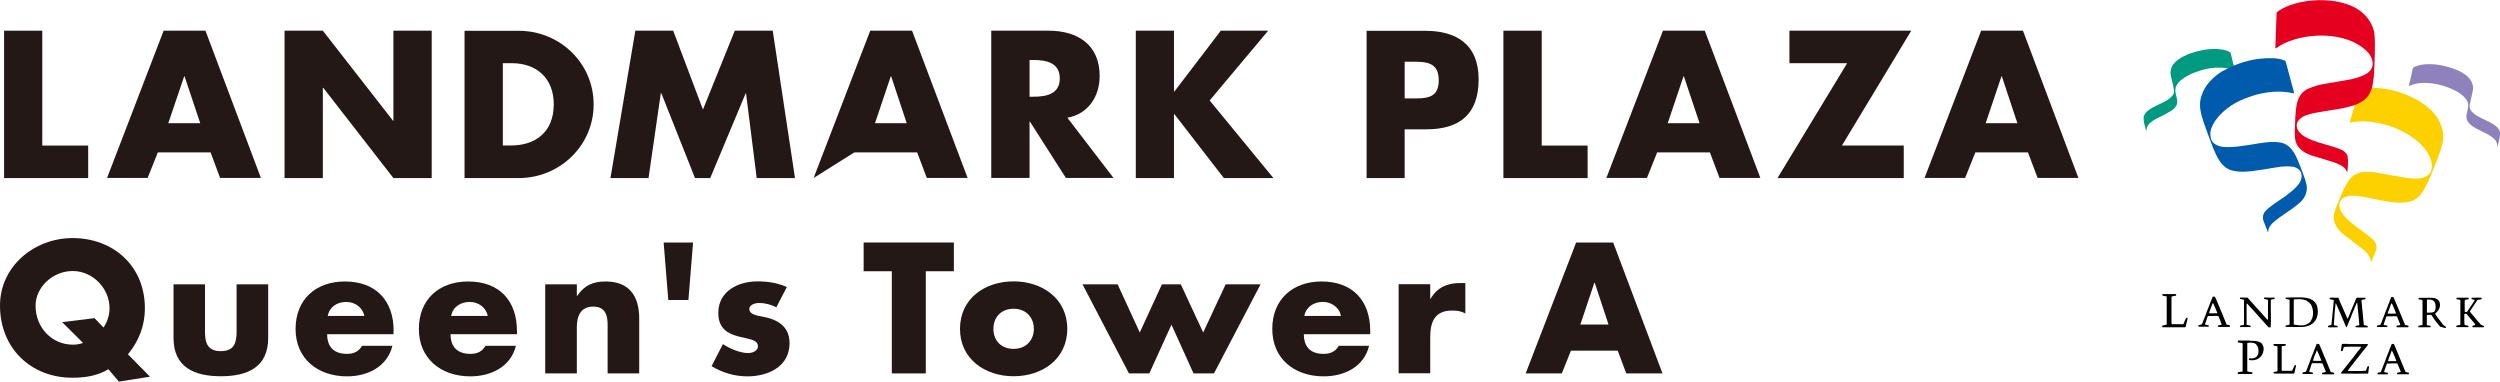
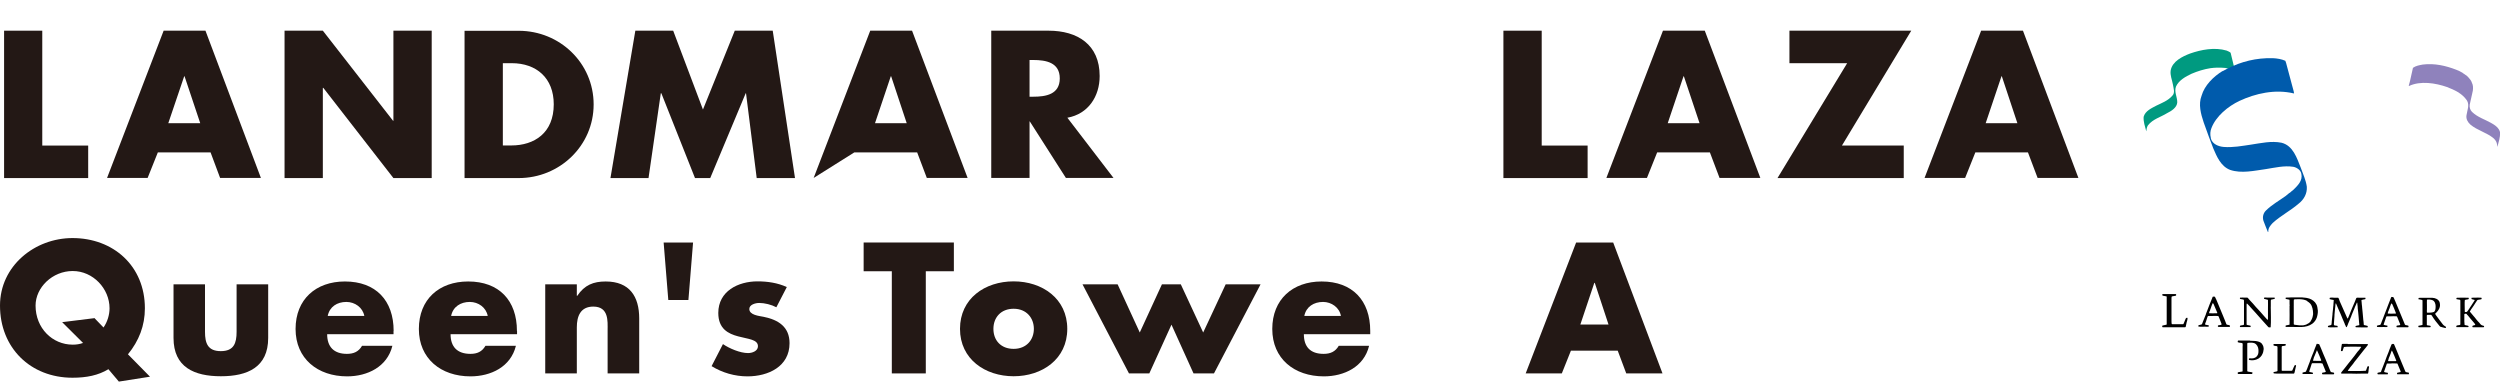
<svg xmlns="http://www.w3.org/2000/svg" id="_レイヤー_2" data-name="レイヤー 2" viewBox="0 0 220 33.58">
  <defs>
    <style>
      .cls-1 {
        fill: #e60020;
      }

      .cls-1, .cls-2, .cls-3, .cls-4, .cls-5, .cls-6, .cls-7 {
        stroke-width: 0px;
      }

      .cls-2 {
        fill: #231815;
      }

      .cls-3 {
        fill: #005bac;
      }

      .cls-4 {
        fill: #8f82bc;
      }

      .cls-6 {
        fill: #009a80;
      }

      .cls-7 {
        fill: #fdd000;
      }
    </style>
  </defs>
  <g id="_レイアウト" data-name="レイアウト">
    <g>
      <polygon class="cls-2" points="3.72 12.81 7.76 12.81 7.76 15.67 .36 15.67 .36 2.7 3.72 2.7 3.72 12.81" />
      <path class="cls-2" d="m18.53,13.41l.84,2.25h3.59l-4.88-12.96h-3.68l-4.98,12.96h3.57l.9-2.25h4.65Zm-.91-2.57h-2.81l1.4-4.13h.03l1.38,4.13" />
      <polygon class="cls-2" points="25.04 2.7 28.41 2.7 34.59 10.63 34.62 10.63 34.62 2.7 37.99 2.7 37.99 15.67 34.62 15.67 28.45 7.73 28.41 7.73 28.41 15.67 25.04 15.67 25.04 2.7" />
      <path class="cls-2" d="m40.88,15.67h4.77c3.59,0,6.59-2.84,6.59-6.48s-2.98-6.48-6.59-6.48h-4.77v12.96Zm3.37-10.11h.78c2.18,0,3.7,1.31,3.7,3.62,0,2.53-1.72,3.62-3.73,3.62h-.75v-7.25" />
      <polygon class="cls-2" points="55.91 2.7 59.24 2.7 61.86 9.64 64.66 2.7 68 2.7 69.96 15.67 66.59 15.67 65.65 8.21 65.62 8.21 62.5 15.67 61.16 15.67 58.2 8.21 58.15 8.21 57.07 15.67 53.72 15.67 55.91 2.7" />
      <path class="cls-2" d="m80.71,13.41l.85,2.25h3.59l-4.89-12.96h-3.68l-4.98,12.96,3.58-2.25h5.53Zm-.91-2.57h-2.8l1.39-4.13h.03l1.37,4.13" />
      <path class="cls-2" d="m93.93,10.36c1.84-.33,2.84-1.88,2.84-3.67,0-2.77-1.95-3.99-4.5-3.99h-5.04v12.96h3.37v-4.98h.02l3.18,4.98h4.19l-4.07-5.31Zm-3.33-5.08h.33c1.1,0,2.33.21,2.33,1.62s-1.23,1.61-2.33,1.61h-.33v-3.23" />
-       <polygon class="cls-2" points="107.43 2.7 111.6 2.7 106.45 8.84 112.06 15.67 107.7 15.67 103.35 10.05 103.31 10.05 103.31 15.67 99.95 15.67 99.95 2.7 103.31 2.7 103.31 8.05 103.35 8.05 107.43 2.7" />
-       <path class="cls-2" d="m120.25,15.67h3.36v-4.29h1.92c2.93,0,4.59-1.34,4.59-4.4s-1.93-4.27-4.71-4.27h-5.15v12.96Zm3.36-10.24h.58c1.3,0,2.42.01,2.42,1.65s-1.2,1.58-2.42,1.58h-.58v-3.23" />
      <polygon class="cls-2" points="135.67 12.81 139.71 12.81 139.71 15.67 132.3 15.67 132.3 2.7 135.67 2.7 135.67 12.81" />
      <path class="cls-2" d="m150.47,13.41l.85,2.25h3.59l-4.89-12.96h-3.68l-4.98,12.96h3.57l.9-2.25h4.64Zm-.91-2.57h-2.8l1.39-4.13h.03l1.38,4.13" />
      <polygon class="cls-2" points="167.53 12.81 167.53 15.67 156.42 15.67 162.55 5.56 157.47 5.56 157.47 2.7 168.19 2.7 162.09 12.81 167.53 12.81" />
      <path class="cls-2" d="m178.46,13.41l.85,2.25h3.59l-4.88-12.96h-3.68l-4.98,12.96h3.57l.9-2.25h4.63Zm-.92-2.57h-2.8l1.39-4.13h.03l1.37,4.13" />
      <path class="cls-2" d="m13.2,33.15l-1.94-1.97c.97-1.19,1.49-2.52,1.49-4.05,0-3.73-2.78-6.18-6.37-6.18-3.32,0-6.38,2.45-6.38,5.94,0,3.72,2.68,6.35,6.38,6.35,1.24,0,2.27-.21,3.16-.75l.92,1.09,2.74-.43Zm-4.91-5.15l-2.82.35,1.84,1.83c-.31.11-.6.15-.91.15-1.79,0-3.27-1.45-3.27-3.44,0-1.59,1.48-3.04,3.27-3.04s3.24,1.55,3.24,3.28c0,.58-.19,1.2-.53,1.69l-.81-.84" />
      <path class="cls-2" d="m18.04,25.02v4.18c0,1,.24,1.7,1.39,1.7s1.39-.7,1.39-1.7v-4.18h2.78v4.72c0,2.58-1.82,3.37-4.16,3.37s-4.17-.79-4.17-3.37v-4.72h2.78Z" />
      <path class="cls-2" d="m34.64,29.12c0-2.68-1.57-4.35-4.29-4.35-2.55,0-4.34,1.57-4.34,4.18s1.94,4.17,4.54,4.17c1.78,0,3.53-.84,3.98-2.69h-2.67c-.3.52-.74.71-1.33.71-1.14,0-1.74-.61-1.74-1.73h5.84v-.29Zm-5.8-1.32c.16-.81.83-1.23,1.64-1.23.75,0,1.44.49,1.58,1.23h-3.22" />
      <path class="cls-2" d="m45.49,29.12c0-2.68-1.57-4.35-4.29-4.35-2.56,0-4.34,1.57-4.34,4.18s1.94,4.17,4.54,4.17c1.8,0,3.55-.84,4-2.69h-2.68c-.3.52-.73.71-1.32.71-1.15,0-1.75-.61-1.75-1.73h5.85v-.29Zm-5.79-1.32c.16-.81.84-1.23,1.64-1.23.76,0,1.44.49,1.58,1.23h-3.22" />
      <path class="cls-2" d="m50.77,26.03h.03c.64-.95,1.42-1.26,2.5-1.26,2.11,0,2.95,1.33,2.95,3.25v4.84h-2.78v-3.82c0-.75.12-2.06-1.26-2.06-1.13,0-1.45.85-1.45,1.82v4.06h-2.78v-7.84h2.78v1.01Z" />
      <polygon class="cls-2" points="60.99 21.34 60.58 26.4 58.81 26.4 58.4 21.34 60.99 21.34" />
      <path class="cls-2" d="m68.32,27.04c-.43-.23-1.03-.38-1.51-.38-.32,0-.87.14-.87.53,0,.54.87.61,1.26.69,1.29.26,2.28.88,2.28,2.32,0,2.06-1.88,2.92-3.7,2.92-1.12,0-2.22-.32-3.16-.9l1-1.94c.57.39,1.52.79,2.21.79.35,0,.87-.17.87-.6,0-.61-.87-.63-1.74-.87-.87-.23-1.75-.66-1.75-2.06,0-1.92,1.75-2.78,3.45-2.78.89,0,1.77.13,2.58.5l-.92,1.78Z" />
      <polygon class="cls-2" points="81.47 32.86 78.48 32.86 78.48 23.87 76 23.87 76 21.34 83.94 21.34 83.94 23.87 81.47 23.87 81.47 32.86" />
      <path class="cls-2" d="m89.2,24.76c-2.53,0-4.72,1.51-4.72,4.18s2.22,4.17,4.72,4.17,4.72-1.5,4.72-4.17-2.21-4.18-4.72-4.18Zm0,2.41c1.13,0,1.78.81,1.78,1.77s-.65,1.76-1.78,1.76-1.78-.76-1.78-1.76.66-1.77,1.78-1.77" />
      <polygon class="cls-2" points="100.3 29.26 102.25 25.02 103.91 25.02 105.88 29.26 107.86 25.02 110.93 25.02 106.83 32.86 105.03 32.86 103.09 28.57 101.14 32.86 99.35 32.86 95.26 25.02 98.35 25.02 100.3 29.26" />
      <path class="cls-2" d="m120.58,29.12c0-2.68-1.57-4.35-4.28-4.35-2.54,0-4.34,1.57-4.34,4.18s1.93,4.17,4.54,4.17c1.79,0,3.54-.84,3.98-2.69h-2.67c-.3.52-.74.71-1.33.71-1.16,0-1.74-.61-1.74-1.73h5.84v-.29Zm-5.8-1.32c.16-.81.84-1.23,1.65-1.23.74,0,1.44.49,1.57,1.23h-3.21" />
-       <path class="cls-2" d="m125.86,26.3h.03c.53-.96,1.45-1.39,2.53-1.39h.53v2.68c-.38-.22-.74-.26-1.17-.26-1.54,0-1.92,1.02-1.92,2.35v3.17h-2.78v-7.84h2.78v1.29Z" />
      <path class="cls-2" d="m142.36,30.86l.75,2h3.19l-4.34-11.52h-3.26l-4.44,11.52h3.18l.8-2h4.12Zm-.82-2.3h-2.47l1.23-3.67h.04l1.21,3.67" />
-       <path class="cls-7" d="m207.22,9.28l-.41,1.35c0,.05-.05.11-.02.17.41-.09.84-.13,1.27-.13,1.4.07,2.65.46,3.79,1.13.5.31,1.04.69,1.43,1.17.36.45.67.93.72,1.51.04.42-.11.86-.51,1.05-.68.34-1.56.14-2.28.03l-1.35-.24c-.68-.12-1.37-.29-2.09-.16-1.11.21-1.47,1.43-1.87,2.28-.19.54-.48,1.06-.53,1.63-.03.76.53,1.31,1.09,1.74l1.09.82c.44.34.98.72,1.07,1.28.02.06-.02.1.02.14.02,0,.02-.01.03-.02.15-.34.3-.66.41-.99.14-.35-.01-.76-.32-1.01-.81-.73-1.79-1.24-2.51-2.07-.28-.35-.5-.81-.31-1.25.27-.48.87-.5,1.41-.48,1.18.15,2.28.48,3.48.6.45.01.95.02,1.36-.13.92-.3,1.27-1.29,1.64-2.06l.51-1.28c.25-.61.49-1.2.62-1.86.16-.75-.09-1.46-.43-2.07-.23-.34-.5-.7-.84-.95-.22-.2-.45-.37-.7-.52-1.27-.76-2.66-1.22-4.24-1.23-.54,0-1.06-.01-1.06-.01l-.49,1.54Z" />
      <path class="cls-6" d="m196.29,4.64c-.1-.09-.22-.13-.35-.19-1.05-.31-2.24-.08-3.21.26-.66.25-1.57.68-1.71,1.49-.06.44.12.81.19,1.21.05.33.23.76-.06,1.03-.38.43-.91.62-1.4.86-.41.22-.97.46-1.11.98-.03.44.12.84.22,1.23l.02.04c.01-.18.04-.36.14-.52.44-.56,1.12-.72,1.68-1.07.39-.19.88-.5.9-.96,0-.48-.29-.92-.11-1.39.26-.56.85-.87,1.37-1.12.52-.22,1.08-.4,1.66-.49.39-.05.76-.07,1.32-.02.59.14.84.25.84.25l-.39-1.61Z" />
      <path class="cls-3" d="m195.6,6.24c-.81.49-1.6,1.27-1.86,2.18-.3.76-.06,1.62.18,2.34l.44,1.22.41,1.08c.3.7.66,1.58,1.48,1.89,1,.34,2.13.07,3.15-.07.78-.12,1.61-.33,2.42-.2.3.06.65.29.7.62.13.59-.31,1.02-.7,1.4-.11.1-.23.17-.32.27h-.03s-.31.26-.31.26c-.04.02,0,0-.04.03-.57.41-1.19.75-1.71,1.26-.24.23-.33.57-.23.9.12.33.26.66.39.99.02.02.03,0,.04-.01-.02-.33.18-.55.38-.77.72-.66,1.55-1.07,2.28-1.7.48-.37.77-.9.73-1.5-.08-.58-.34-1.13-.54-1.69-.33-.82-.67-1.93-1.69-2.18-.9-.18-1.82.04-2.7.17-.77.11-1.57.27-2.4.2-.44-.04-.96-.24-1.11-.72,0-.04,0-.03-.01-.09-.07-.28-.05-.58.05-.83.4-1.07,1.48-1.94,2.47-2.41,1.42-.66,3.13-1.05,4.78-.66h.03c-.04-.28-.14-.53-.2-.8l-.5-1.87-.07-.2c-.34-.15-.71-.21-1.1-.23-1.46-.04-2.78.3-3.98.91-.03.02-.34.18-.45.24Z" />
      <path class="cls-4" d="m216.72,6.43c.07.05.17.09.24.16.1.05.18.14.26.22.13.14.26.3.31.48.11.2.11.46.08.69l-.27,1.21c-.04.26.03.49.2.66.49.47,1.11.65,1.66.96.35.19.73.45.81.85.01.44-.13.84-.23,1.23,0,0-.01.02-.02,0,0-.27-.1-.52-.31-.71-.63-.53-1.43-.69-2.06-1.22-.23-.21-.39-.49-.34-.81.06-.43.29-.9.04-1.31-.43-.64-1.13-.94-1.78-1.19-.99-.34-2.31-.56-3.32-.08l-.02-.03.11-.41.26-1.16c.25-.18.55-.23.87-.29,1.04-.13,2.03.11,2.92.45.22.08.42.18.61.3Z" />
-       <path class="cls-1" d="m202.92,7.91s.11-.07.17-.09c.06-.03.12-.05.12-.05.74-.33,1.59-.43,2.41-.57.92-.16,1.86-.26,2.65-.72.31-.2.54-.52.53-.9-.05-.96-1.06-1.58-1.83-1.94-1.84-.77-4.25-.64-6.03.21-.23.11-.45.26-.66.41-.03,0-.05-.02-.05-.04l.11-3.12c.36-.32.8-.5,1.23-.66,1.2-.42,2.67-.54,3.98-.32.61.1,1.23.29,1.77.59.85.49,1.53,1.35,1.63,2.31.1,1.09.01,2.29-.03,3.4-.03.45-.12,1.11-.2,1.35-.06.18-.16.41-.27.59-.28.44-.88.77-1.22.88-.43.14-.94.27-1.44.35l-1.15.18c-.61.11-1.24.19-1.81.41-.3.13-.62.38-.71.73-.06.39.16.71.45.95.61.44,1.31.62,2.02.84.44.11.88.25,1.31.42.29.09.61.33.69.65.08.47.01.91-.02,1.37,0,.01-.02,0-.04,0-.14-.46-.63-.65-1.02-.81l-.57-.19-1.3-.39c-.65-.18-1.42-.56-1.62-1.31-.09-.26-.07-.56-.08-.85.04-.84.02-1.72.2-2.53.11-.44.34-.88.77-1.14Z" />
      <path class="cls-5" d="m201.1,30.27c-.1,0-.21,0-.33,0-.22,0-.45,0-.67,0l-.03.03s-.02.08.01.1c.05.04.13.03.19.05.04,0,.09,0,.13.03.02.04.02.1.02.15,0,.19,0,.87,0,.88v1.14s-.07.03-.08.04c-.1.02-.16.04-.24.05-.04,0-.03.05-.03.07.02.02,0,.04.03.05.1.02.19,0,.28.02h1.47s.04-.02.05-.04l.03-.1c.03-.14.07-.3.1-.45.02-.04.03-.1.02-.15-.04-.01-.1-.02-.12.01-.04.07-.06.14-.1.2-.04.09-.07.18-.12.27-.06.02-.15.01-.22.01-.21.01-.42,0-.64,0-.02,0-.05,0-.06-.03,0-.1,0-.34,0-.37v-1.71s.02-.06.05-.06c.08-.02.17-.03.26-.04,0,0,.04-.02.04-.04.02-.03.02-.08-.01-.1h-.02Zm5.49-.01h-.43s-.07,0-.08.04c-.02.08-.03.16-.04.24,0,.12-.04.21-.04.33.01.03.07.03.1.03.03,0,.04-.02.05-.03.03-.09.07-.2.1-.3.01-.03.03-.04.06-.04.15-.02.3-.02.45-.02.22-.01.42,0,.65,0h.27s.06,0,.1.02c0,0,0,.02,0,.02-.06.09-.12.17-.18.25-.16.16-.27.34-.41.52l-.35.44c-.05.07-.12.14-.17.21-.19.27-.42.52-.62.78-.03.03-.03.06-.03.1.01.02.03.03.06.03h.93c.24,0,.47.02.72,0h.64l.02-.02s.02-.08.03-.12c0-.07.03-.27.03-.3.02-.03.01-.06.02-.1,0-.03.01-.09-.02-.11-.03,0-.08-.01-.11.02-.03.08-.06.15-.09.24-.02.04-.02.11-.07.14-.28.02-.57.02-.85.02-.04,0-.08,0-.12,0-.05,0-.11,0-.16,0-.13-.01-.28.01-.42-.01,0,0-.02-.02-.02-.03.14-.21.3-.39.46-.59.09-.14.18-.25.28-.37.2-.26.4-.5.6-.76.09-.1.16-.22.26-.32.02-.03.06-.07.09-.12.02-.02.04-.04.04-.06.02,0,.02-.02.03-.02,0-.03.03-.06,0-.08-.05-.02-.1,0-.15-.01-.15,0-.31,0-.46,0h-.14c-.3,0-.6,0-.9,0-.04,0-.08,0-.11,0m-8.62-.31h-1.04s-.02.03-.02.03c-.02.03-.01.08,0,.12.1.04.21.04.32.06.03.01.07,0,.1.06.02.09,0,.17,0,.26,0,.47,0,.96,0,1.43v.75c-.06.03-.12.03-.19.04-.06.02-.14.03-.21.04-.04.01-.03.08-.03.11.01.02.02.04.04.04h1.23s.03-.1.03-.11c0-.03-.02-.04-.05-.04l-.36-.06s-.05-.02-.05-.05c0-.46,0-.94,0-1.41,0-.03,0-.23,0-.29v-.03c0-.14,0-.27,0-.39v-.17c.01-.06-.03-.17.05-.19.19-.02.4-.03.57.03.22.09.34.33.36.54h0c.01.09.01.19,0,.29,0,.09-.04.18-.09.26-.1.17-.28.24-.47.25-.09.01-.17-.02-.26,0-.01.02-.01.03-.02.06.01.02,0,.07.04.08.22.05.45.03.65-.05.23-.08.44-.29.52-.51.04-.08.06-.17.07-.25.01-.04,0-.07.02-.11,0-.04,0-.09,0-.14-.02-.02-.01-.03-.01-.03-.01-.12-.06-.22-.13-.32-.03-.04-.08-.1-.14-.13-.04-.02-.08-.04-.12-.06-.1-.03-.2-.06-.3-.07-.16-.02-.31-.01-.46-.02m5.89.91c.11.25.23.51.33.78,0,.02.01.04,0,.06-.03.02-.07.02-.11.02-.18,0-.38,0-.57-.01-.01,0-.03,0-.03-.02,0-.06.03-.12.05-.18v-.03c.04-.08.05-.16.1-.24.02-.05.04-.1.06-.15.03-.08.07-.19.12-.29,0-.02.01-.02.01-.02.03.03.03.05.03.07m0-.65c-.07.01-.08.09-.1.15-.08.18-.15.37-.22.57-.11.25-.21.52-.31.78,0,.03-.03.06-.03.1-.08.21-.17.42-.24.63-.03.04-.04.11-.07.16-.01.04-.02.08-.07.09-.08.03-.17.04-.24.06l-.02.03s-.02.05,0,.07c0,.01.02.03.03.03h.88s.02-.07,0-.09c0-.03-.02-.03-.05-.04-.08-.02-.18-.02-.26-.06-.02-.02,0-.04,0-.07,0,0,.14-.39.19-.58.02-.04.02-.09.07-.11h.32c.08,0,.17,0,.27,0,.09,0,.19,0,.28.02.03.01.04.04.05.06.08.2.17.4.24.59.01.03.04.06.02.1-.05.03-.13.04-.18.05-.03.01-.1,0-.12.03-.02.03-.03.07-.02.1.02.03.05.03.07.03h.95l.04-.03s.01-.07-.01-.11c-.06-.02-.12-.02-.18-.04-.05,0-.1-.02-.12-.06-.08-.21-.18-.42-.26-.64-.06-.14-.11-.26-.16-.4-.14-.33-.29-.66-.42-1-.04-.1-.09-.22-.14-.32-.01-.03-.02-.05-.04-.06h-.13m6.59.65c.11.24.23.51.33.78,0,.02.02.04,0,.06-.04.02-.08.01-.11.01-.19,0-.38.01-.57,0-.01,0-.03-.01-.03-.03.01-.05.03-.12.05-.17v-.02c.04-.09.06-.17.1-.24.01-.06.04-.11.06-.16.03-.09.06-.2.11-.3,0,0,.02,0,.02,0,.02.02.03.04.03.07m0-.65c-.08.01-.09.08-.11.14-.08.18-.15.38-.22.57-.1.25-.21.51-.3.78,0,.04-.02.06-.04.1-.07.21-.17.42-.24.62-.03.05-.04.11-.06.16,0,.04-.03.09-.06.1-.08.02-.16.04-.24.05l-.03.03s-.02.05,0,.07c0,0,.02.02.03.04h.87s.02-.08.02-.11c-.02-.03-.04-.03-.06-.03-.1-.02-.19-.02-.27-.06-.02-.03,0-.05,0-.07,0,0,.14-.39.2-.57.02-.04.02-.1.06-.11h.32c.09-.02.18-.01.29-.01.09.01.18,0,.27.01.03,0,.03.04.05.07.08.19.16.39.24.58,0,.03.04.07.01.1-.06.02-.12.03-.18.04-.04.02-.09,0-.12.04-.02.03-.02.07-.01.09.01.03.04.03.06.03h.96l.02-.02s.02-.08,0-.12c-.06-.02-.13-.02-.19-.04-.05,0-.1-.02-.12-.06-.07-.21-.18-.41-.26-.63-.05-.14-.11-.26-.17-.41-.14-.33-.28-.66-.41-1-.05-.11-.08-.21-.14-.33,0-.02-.03-.05-.05-.06h-.12m-15.74-3.55c.11.24.22.52.33.78,0,.02.03.04,0,.06-.02.02-.07.01-.11.01-.18,0-.38.01-.57,0,0,0-.03,0-.03-.02,0-.07.03-.11.05-.17l.02-.02c.02-.09.05-.17.08-.24.02-.05.04-.1.05-.15.04-.09.07-.21.12-.29,0-.01.02-.01.02,0,.01.01.03.03.03.06m0-.65c-.07.02-.08.09-.1.15-.08.18-.15.38-.23.56-.1.25-.19.52-.3.78,0,.03-.03.07-.03.1-.09.21-.17.42-.25.62-.03.06-.04.11-.06.16-.02.03-.03.09-.08.1-.08.02-.15.04-.24.06l-.02.02s-.01.06,0,.08c0,.02.01.03.02.03.2,0,.38.01.56,0,.1.01.22,0,.31,0,.03-.02.02-.06.02-.1,0-.02-.03-.03-.05-.03-.09-.02-.19-.02-.27-.06-.02-.02,0-.05,0-.07.01,0,.15-.39.2-.58.02-.03.03-.09.07-.1h.32c.09-.01.18-.01.28-.01.09.01.19,0,.28.01.02.01.02.04.05.07.08.19.16.41.23.59.01.03.03.06.01.1-.05.03-.11.04-.17.04-.04.02-.09,0-.14.04-.01.03-.02.07,0,.1.02.02.04.02.07.02h.95l.03-.02s.02-.08-.01-.11c-.05-.03-.12-.04-.17-.05-.05,0-.11-.02-.13-.06-.07-.21-.17-.42-.25-.63-.06-.15-.11-.26-.17-.41-.15-.34-.28-.66-.41-.99-.05-.11-.09-.22-.15-.32,0-.03-.02-.05-.04-.07h-.12m15.73.64c.11.24.22.52.32.78,0,.02.02.04,0,.06-.03.02-.07.01-.11.01-.17,0-.38.01-.57,0-.01,0-.02,0-.03-.02,0-.07.03-.11.04-.17l.02-.02c.03-.09.05-.17.09-.24.02-.05.04-.1.05-.15.03-.09.07-.21.11-.29.01-.01.02-.01.02-.01.02.02.04.04.04.07m0-.65c-.08.02-.09.09-.11.15-.07.18-.15.38-.22.56-.1.25-.19.52-.3.78,0,.03-.03.07-.04.1-.07.21-.16.42-.24.62-.02.06-.03.11-.06.16-.01.03-.03.09-.07.1-.08.02-.16.04-.25.06l-.03.02s0,.06,0,.08c0,0,.02.03.03.03.2,0,.38.01.57,0,.1.01.2,0,.3,0,.03-.02.03-.06.03-.1-.02-.02-.03-.03-.06-.03-.09-.02-.18-.02-.27-.06-.02-.02,0-.05,0-.07,0,0,.14-.39.2-.58.02-.03.02-.09.07-.1h.32c.09-.01.18-.01.26-.01.1.01.19,0,.3.01.01.01.02.04.04.07.07.19.17.41.24.59,0,.03.03.06.01.1-.05.03-.11.04-.18.04-.05.02-.1,0-.13.04-.02.03-.02.07,0,.1.02.02.03.02.06.02h.95l.03-.02s.02-.08,0-.11c-.06-.03-.13-.04-.19-.05-.05,0-.1-.02-.12-.06-.08-.21-.18-.42-.26-.63-.06-.15-.11-.26-.17-.41-.14-.34-.27-.66-.41-.99-.05-.11-.09-.22-.14-.32-.02-.03-.03-.05-.06-.07h-.12m3.61.28l.1.08c.17.19.17.45.14.7-.02.06-.03.13-.07.19l-.06.06c-.17.07-.38.07-.56.07-.03,0-.05,0-.06-.02-.02-.08,0-.19,0-.29,0-.1,0-.2,0-.31v-.03c0-.16-.01-.31,0-.47,0-.04.06-.03.08-.04.13,0,.25,0,.36.04l.09.04m-1.26-.22s-.02.06-.02.1c0,.02.02.02.03.02.1.02.21.03.29.06.03,0,.04.04.04.06,0,.42,0,.81,0,1.24,0,0,0,.54,0,.78,0,.04.02.09-.02.12-.11.04-.22.04-.33.07l-.02.02s0,.08.02.1c.04.02.1.01.15.01h.83s.06,0,.07-.01c.03-.03.03-.08,0-.11-.07-.02-.14-.04-.21-.04-.04,0-.07,0-.11-.04,0-.07,0-.13,0-.2v-.1c0-.15,0-.3,0-.42,0,0-.03-.15.04-.17h.28c.07-.03.09.04.13.08.19.31.42.61.67.9.01.02.04.05.06.06.15.05.29.08.45.12.01,0,.03,0,.04-.02.01-.03.03-.06.01-.09-.09-.06-.2-.12-.27-.21-.23-.28-.42-.57-.63-.84-.01-.05-.05-.07-.04-.11.07-.07.16-.14.22-.23.11-.15.2-.31.2-.51v-.02c0-.09-.02-.17-.04-.26-.11-.25-.38-.36-.63-.37-.25,0-.49-.01-.74,0-.09,0-.15,0-.24,0-.03-.01-.08,0-.11,0-.04,0-.08,0-.12.01m-9.81.29s.02.01.03.02c.08.05.17.11.24.19.11.13.16.27.2.43.03.13.05.27.05.41v.11c-.02.14-.05.29-.12.43-.03.07-.09.16-.13.23-.08.07-.17.15-.29.19-.04.05-.11.05-.16.07-.05.01-.12.03-.17.04-.22.01-.46,0-.68-.04-.05-.02-.13,0-.15-.06,0-.32,0-.67,0-.99,0-.11,0-.23,0-.34,0-.05,0-.11,0-.17,0,0-.02-.03,0-.04,0-.06,0-.11,0-.19,0-.11,0-.22,0-.32.01-.03,0-.07.01-.11.02-.02.06-.02.09-.03.12,0,.21,0,.34-.01.26,0,.52.03.75.16m-1.49-.31c-.12.01-.26,0-.4.01h0s-.02.04-.02.06c0,.02,0,.05.03.06.1.02.2.04.29.06.02,0,.03.03.03.06v.32s0,.09.01.14c-.02.06-.01.12-.01.16.01.05,0,.08,0,.11v.09c.01.31,0,.6,0,.91,0,.1.01.21,0,.3.01.03,0,.06,0,.09,0,.02-.01.03-.03.03-.09.02-.19.04-.29.06-.04.02-.03.07-.03.1,0,.02.02.03.03.03h.2c.4.01.77.01,1.15.01.36-.01.7-.09.97-.29.19-.14.33-.34.4-.55.02-.08.05-.16.06-.24.03-.11.03-.24.03-.36-.03-.2-.04-.41-.14-.57-.12-.24-.37-.41-.6-.49-.1-.02-.19-.06-.29-.07-.23-.04-.45-.04-.69-.04h-.68m-2.14.01c-.06.01-.14-.01-.19.02,0,.03-.02.08,0,.1.11.04.21.04.31.08.02,0,.03.02.03.03.01.24,0,.48,0,.72,0,0,0,.67,0,.89,0,.05,0,.09-.02.12-.02.01-.03-.01-.05-.02-.19-.2-.36-.41-.55-.62-.15-.16-.29-.33-.45-.49-.16-.19-.33-.39-.51-.57-.04-.04-.06-.06-.09-.1-.04-.05-.09-.12-.14-.15h-.2c-.15,0-.28-.01-.43,0-.02,0-.03.03-.03.05,0,.02,0,.05.03.07.09.03.21.02.31.07.03.05.01.11.02.17,0,.21,0,.4,0,.61v1.11c0,.12,0,.21,0,.29-.03.05-.1.04-.15.06-.06,0-.13.02-.19.04-.02.02-.02.06-.02.09,0,.02.02.02.03.03h.16s.69,0,.69,0h.04s.03-.03.03-.04c0-.03,0-.06-.02-.08-.1-.04-.21-.03-.3-.07-.02,0-.03-.01-.04-.03,0-.18,0-.34,0-.52,0-.27,0-.52,0-.79,0-.13,0-.28,0-.41,0-.04,0-.1.02-.13.02,0,.02,0,.03.01.08.07.14.16.23.24,0,0,.02,0,.01.02.34.36.66.73.98,1.09.21.23.42.47.63.7.02.04.07.03.11.04.05,0,.1.02.11-.04.04-.38.01-1.42.01-1.53,0-.06-.01-.29,0-.3v-.45s0-.09.03-.12c.09-.03.2-.03.3-.07.03-.02.02-.07.02-.09-.01-.01-.03-.02-.04-.02-.23,0-.46,0-.7,0m18.1,0s-.05.01-.05.04c0,.03-.01.08.03.1.08.02.15.04.23.06.01,0,.02.02.02.04l-.33.51-.07.1s-.04.05-.06.1c-.05.06-.16.25-.2.28-.03.04-.11.04-.17.04-.02,0-.03-.02-.04-.03-.01-.2,0-.39-.01-.57v-.27s0-.09.01-.13c-.01-.03,0-.06.03-.07.07-.02.08-.02.14-.03.03,0,.03-.01.06-.01.04,0,.07,0,.1-.03.02-.01.02-.03.02-.07,0-.01,0-.04-.03-.05-.34-.01-.66,0-1,0l-.04.02s-.02.03-.02.05,0,.06.03.06l.28.05c.06.02.03.1.04.15v2.03c-.04.06-.13.05-.17.06-.05.02-.11,0-.16.04-.03.02-.03.07-.03.1.02.03.04.03.07.03h.94s.04.01.07-.02c0-.03,0-.08-.03-.1-.1-.04-.22-.03-.32-.08v-.04c-.02-.08,0-.18-.02-.26v-.62s0-.04.04-.05c.03-.02.1-.02.15,0,.03.05.08.11.13.15.1.12.32.4.34.41.09.11.18.2.26.31.03.04.04.06.04.1-.03.03-.21.05-.24.09-.02.02-.01.06-.01.1.01.02.04.01.07.02h.82s.09,0,.13-.01c.01-.02.01-.03.01-.07,0-.02-.01-.04-.02-.04-.11-.02-.22-.06-.3-.15-.07-.09-.14-.18-.23-.26l-.11-.13s-.13-.17-.19-.24c-.02-.03-.05-.06-.08-.09-.08-.1-.17-.2-.25-.3-.02-.03-.07-.06-.07-.11.04-.06.07-.11.11-.17,0-.03.01-.04.03-.05.04-.05.16-.24.2-.29.08-.14.18-.27.26-.4.03-.04.04-.08.09-.1l.25-.04s.06-.02.09-.03c0-.03,0-.06,0-.09,0,0-.02-.03-.02-.03-.11,0-.21-.01-.3-.01-.18.01-.36,0-.55.01m-12.15-.01h-.21s-.11,0-.14.03c0,.03,0,.07,0,.1.07.03.16.04.24.06.04,0,.07,0,.12.03,0,.08-.01.17-.02.25,0,.04-.01.07-.01.12v.09s-.01.03-.01.03c-.01.23-.05.46-.07.69v.05c-.02.22-.05.46-.07.69,0,.02,0,.15-.02.19,0,.02,0,.06-.03.08-.09.04-.19.04-.27.08-.01.03-.03.08,0,.11.07.02.16,0,.23.02.21,0,.4,0,.59-.01h.02s0-.03,0-.04c0-.02,0-.03,0-.05,0-.02-.03-.03-.04-.04l-.15-.02s-.09,0-.12-.04c-.03-.03-.01-.08-.02-.11.02-.22.03-.45.05-.67,0-.03.02-.04,0-.06,0,0,0-.02,0-.02.03-.27.04-.56.08-.83,0-.06,0-.12.02-.17,0-.02,0-.05.02-.06.03.02.04.06.05.09.06.14.12.28.18.42.07.15.13.31.2.45.12.27.22.56.35.83,0,.04.03.07.04.11.05.06.05.14.09.2.03,0,.04,0,.05-.01.06-.09.09-.21.13-.31.05-.15.14-.29.19-.45,0-.03.03-.05.03-.07.03-.07.06-.13.08-.21.06-.12.1-.28.17-.41,0-.03.02-.06.04-.09.06-.16.11-.3.19-.45,0-.04.02-.07.05-.1,0-.02,0-.04.02-.06,0,0,.01,0,.02,0,.02.04.02.11.02.16.02.12.03.21.03.34.04.25.05.53.08.77.01.17.03.32.04.49.01.06.01.11.02.18,0,.02,0,.05-.02.05l-.19.04s-.08.01-.12.04c0,.02-.02.05,0,.07,0,.03.03.03.06.03.11,0,.23.01.33.01.03,0,.05-.01.07,0h.58s.03-.03.03-.03c0-.03.01-.08-.02-.1-.09-.04-.2-.04-.29-.07-.02,0-.03-.03-.04-.05,0-.13-.02-.27-.04-.41l-.06-.66c-.02-.13-.02-.26-.04-.39,0-.1-.02-.19-.03-.29-.01-.08-.02-.17-.02-.25,0-.05-.03-.12,0-.16.06-.02.14-.03.21-.05.04-.01.09,0,.13-.04,0-.03,0-.06,0-.09-.01-.02-.03-.02-.05-.02h-.51c-.07,0-.14-.01-.2,0-.02.01-.04.03-.05.04-.08.22-.18.44-.27.65-.04.07-.05.14-.09.21-.08.2-.17.4-.24.6-.05.1-.09.21-.14.33h-.02s-.03-.05-.05-.07c-.22-.48-.43-.98-.65-1.46-.02-.06-.04-.12-.06-.18-.03-.03-.03-.11-.09-.12h-.41m-13.87-.32s.04.02.04.02v.08c0,.06-.08.04-.11.06-.09.02-.2.02-.28.06-.02.05-.02.13-.02.19,0,.07,0,.17,0,.25,0,0,0,1.53,0,1.64,0,.11,0,.25.02.33.03.03.07.02.1.02h.91s.03-.03.04-.05c.04-.13.11-.24.15-.37.04-.05.04-.16.13-.14.01,0,.04,0,.05,0,.03.06,0,.11,0,.16-.02.07-.03.15-.06.22-.02.13-.05.27-.09.42-.03.04-.09.03-.14.03-.4,0-1.63,0-1.85,0-.03,0-.06,0-.07-.03,0-.04-.02-.1.02-.12.11-.04.24-.04.36-.08.02-.02,0-.06.01-.09v-1.71c0-.21,0-.43,0-.65,0-.01,0-.03-.03-.04l-.33-.06s-.03-.06-.03-.09c0-.03.01-.04.04-.05.14,0,.29,0,.43,0,.25,0,.48,0,.71,0" />
    </g>
  </g>
</svg>